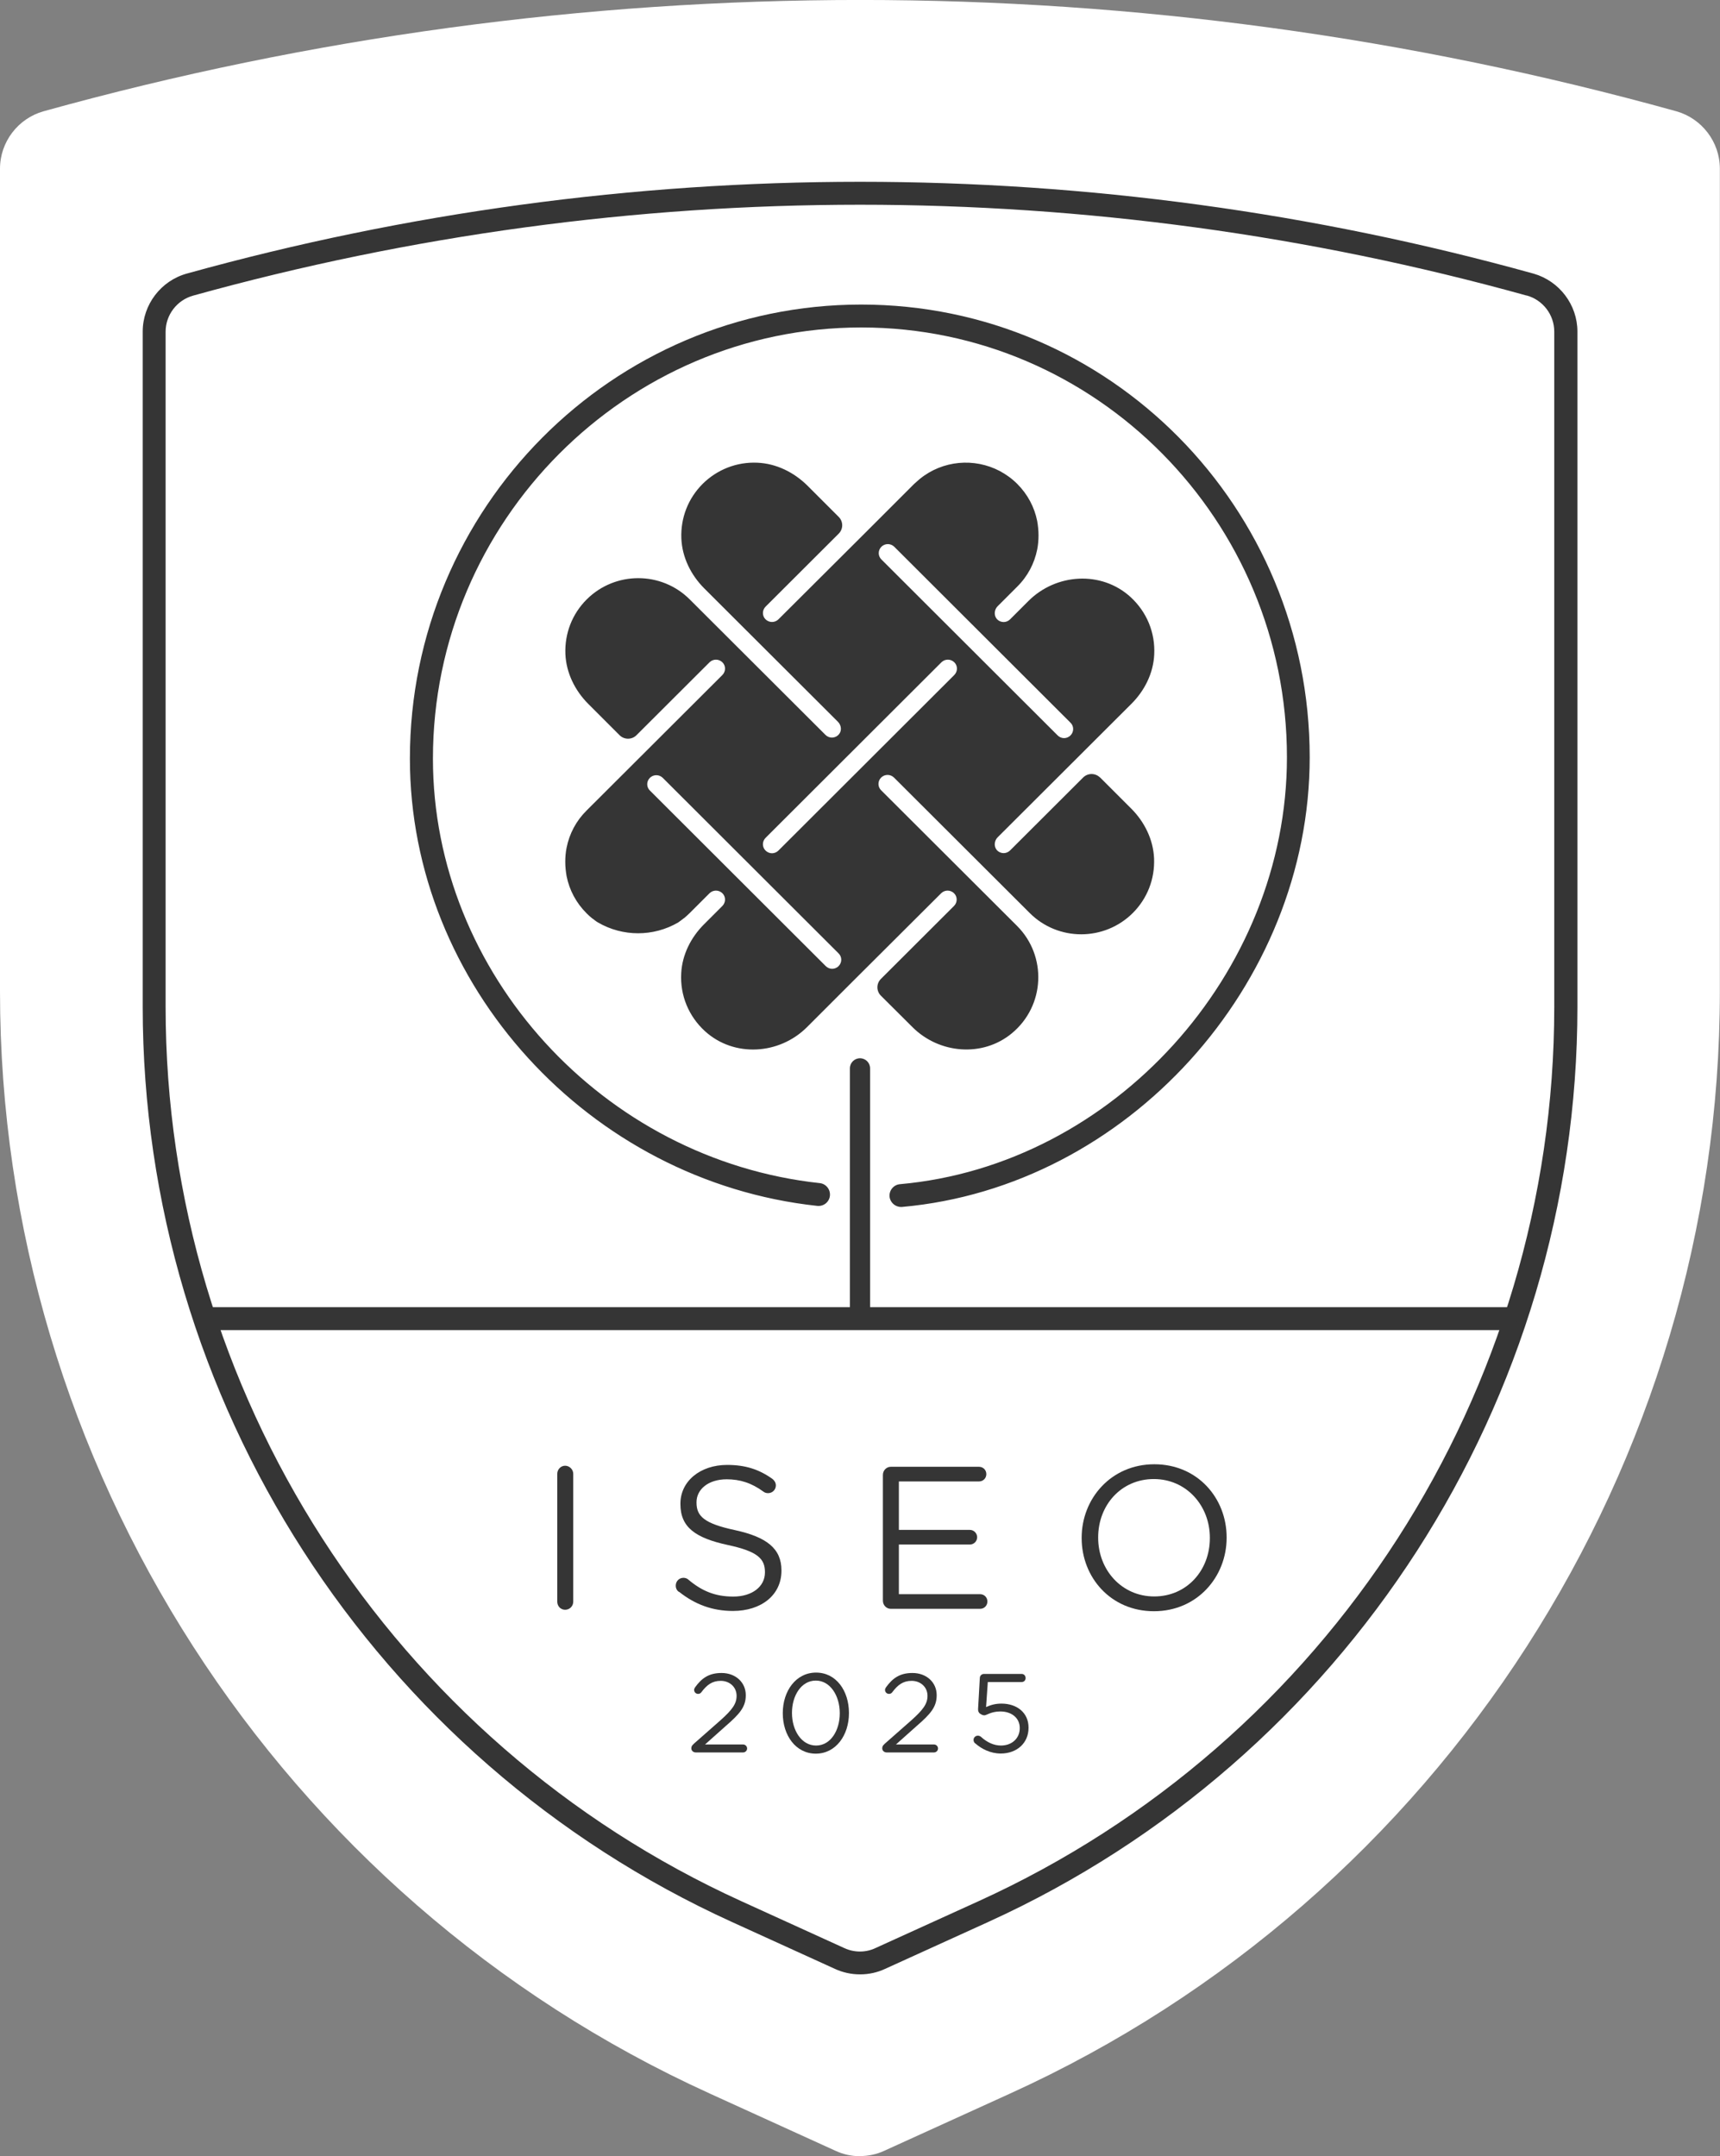
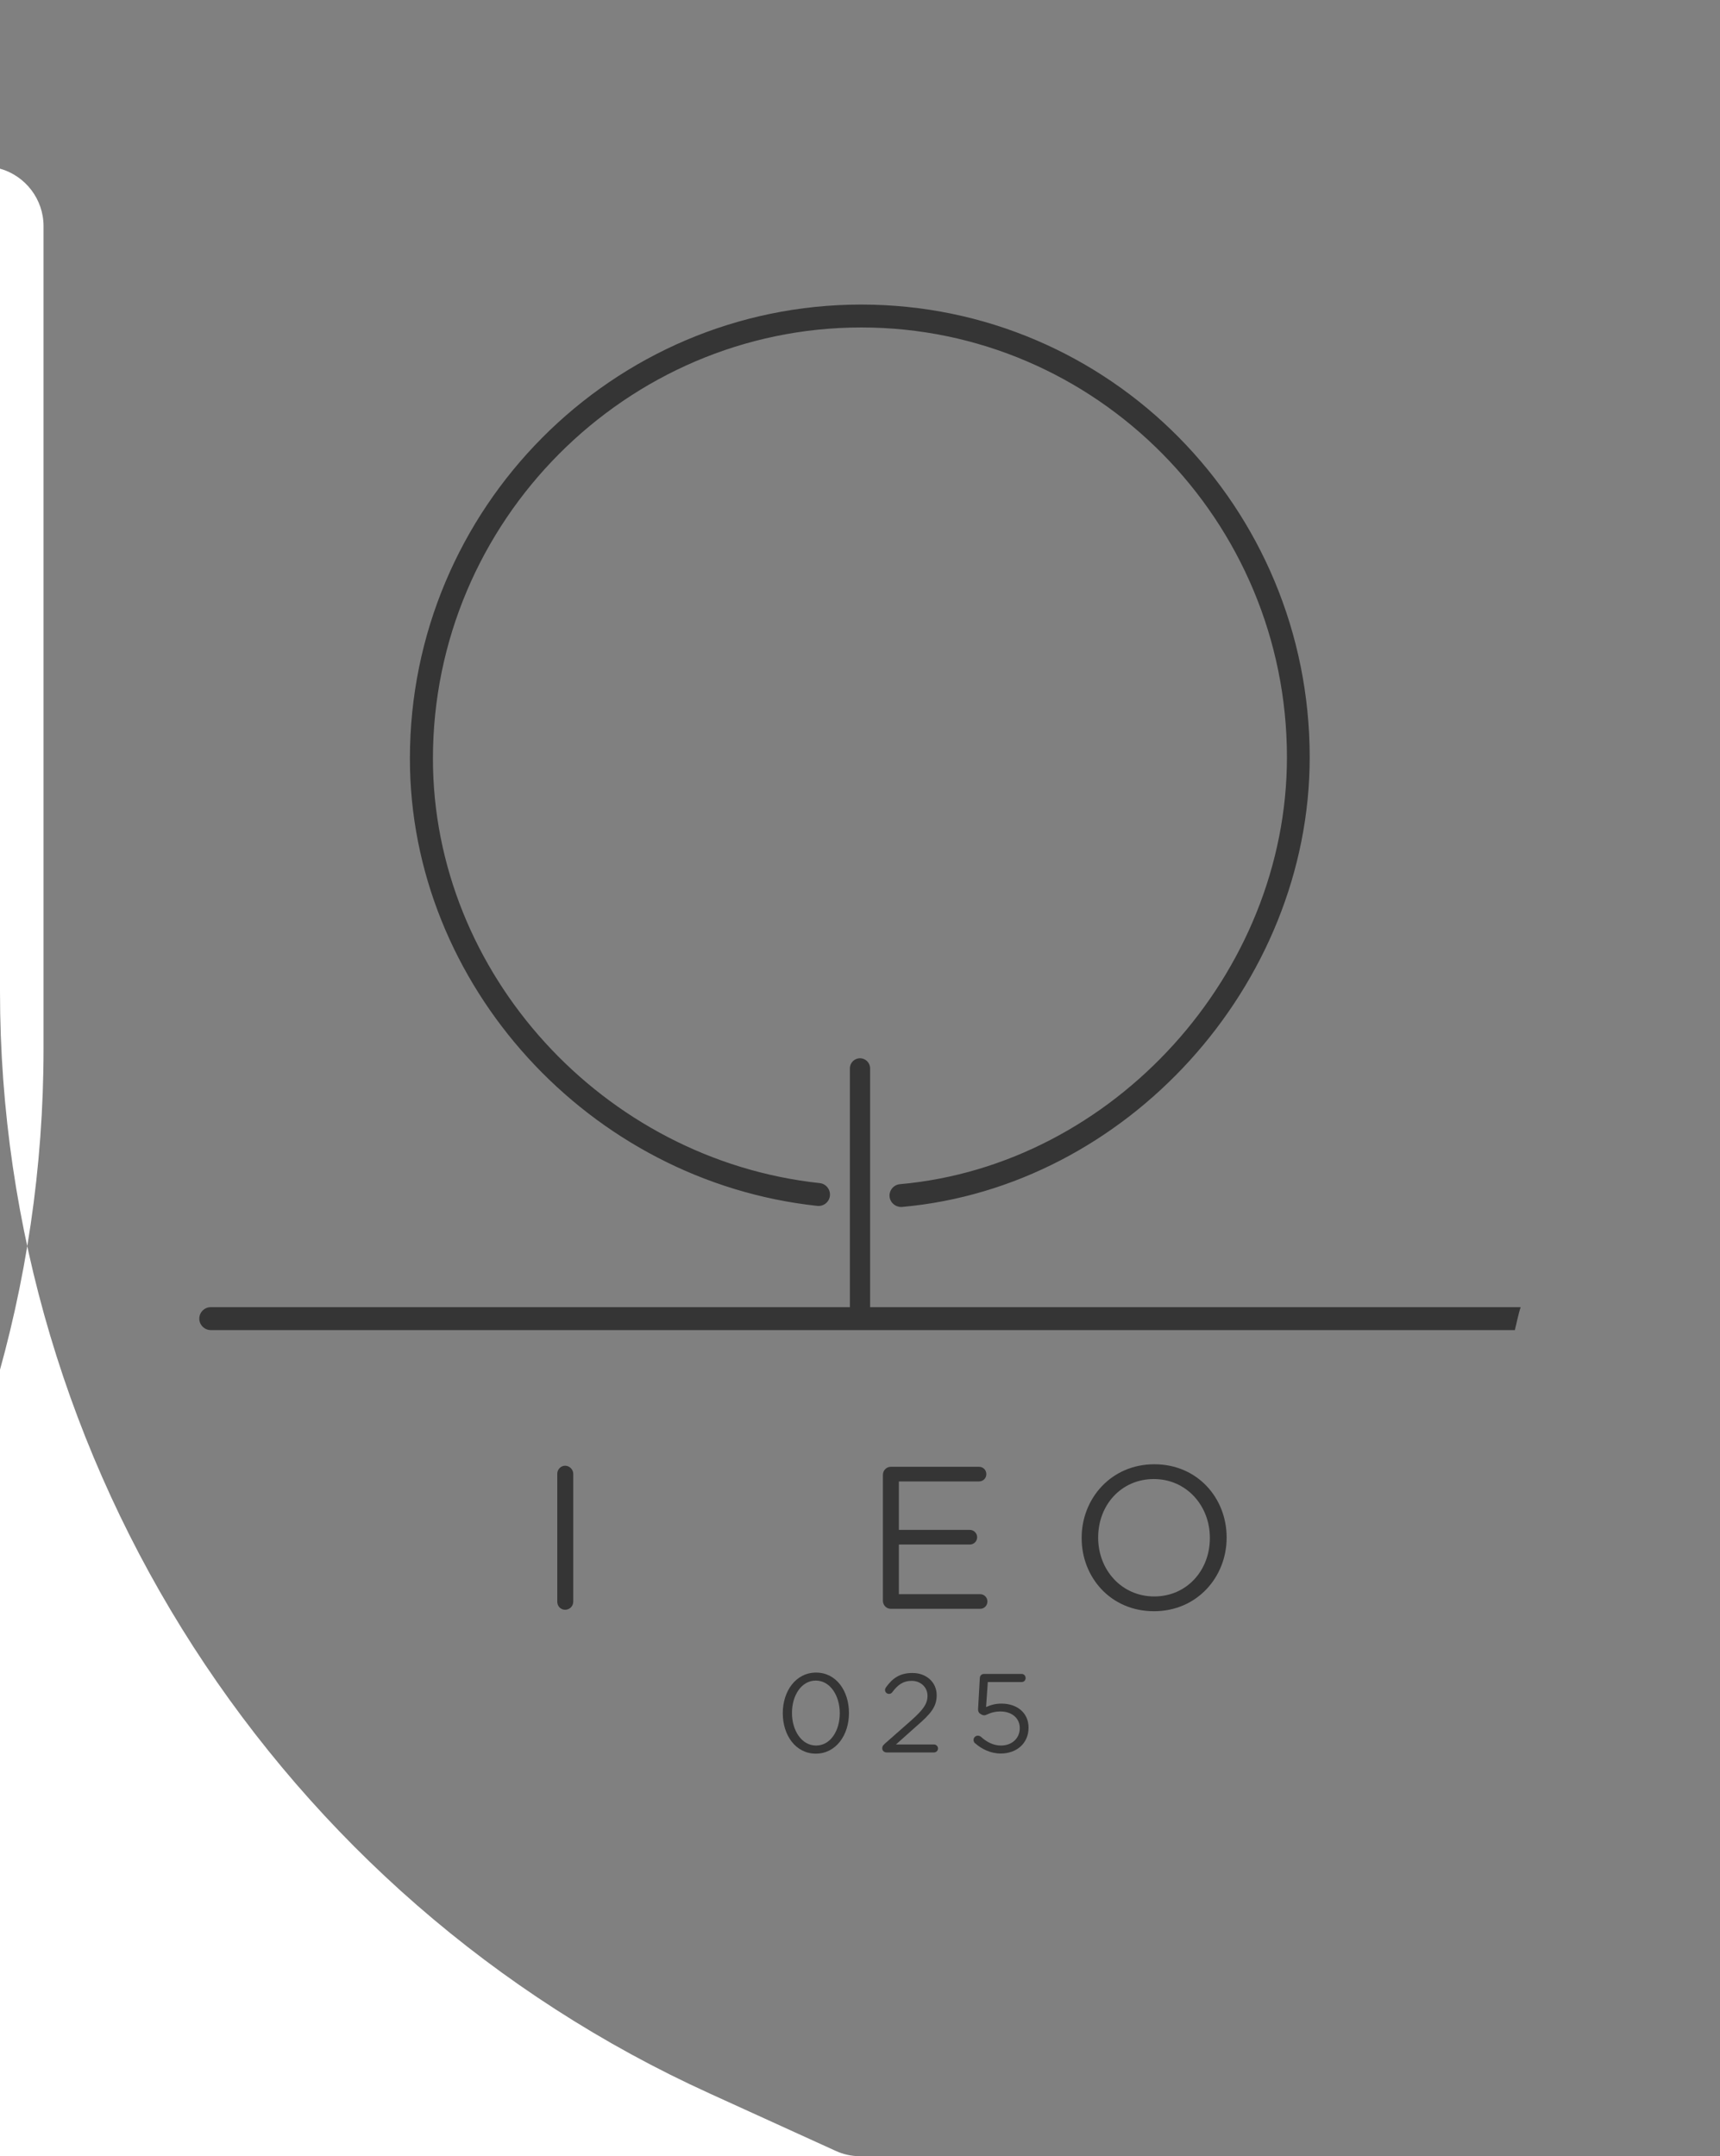
<svg xmlns="http://www.w3.org/2000/svg" id="Capa_2" data-name="Capa 2" viewBox="0 0 129.2 161.98">
  <rect x="0" y="0" width="129.2" height="161.98" fill="#808080" stroke="none" />
  <defs>
    <style>      .cls-1 {        fill: #fff;      }      .cls-2 {        fill: #353535;      }    </style>
  </defs>
  <g id="Capa_1-2" data-name="Capa 1">
-     <path class="cls-1" d="M64.6,161.98c-.65,0-1.27-.14-1.85-.41l-9.42-4.29C20.93,142.55,0,110.05,0,74.48V12.67c0-2,1.35-3.77,3.27-4.31,40.14-11.15,82.54-11.15,122.65,0t0,0c1.92.54,3.27,2.31,3.27,4.31v61.81c0,35.58-20.93,68.08-53.33,82.8l-9.43,4.29c-.58.27-1.2.4-1.84.4Z" />
-     <path class="cls-2" d="M64.6,148.32c-.66,0-1.29-.14-1.88-.41l-7.73-3.52c-26.89-12.23-44.27-39.22-44.27-68.75V24.91c0-2.02,1.36-3.82,3.32-4.36,33.09-9.19,68.06-9.19,101.13,0,.01,0,.02,0,.04.01,1.93.56,3.28,2.34,3.28,4.35v50.73c0,29.54-17.38,56.52-44.27,68.75l-7.74,3.52c-.58.27-1.21.41-1.87.41ZM64.61,15.38c-16.86,0-33.72,2.28-50.11,6.83-1.21.34-2.06,1.45-2.06,2.71v50.73c0,28.85,16.98,55.22,43.26,67.18l7.73,3.52c.74.34,1.6.34,2.32,0l7.74-3.52c26.28-11.94,43.26-38.31,43.26-67.18V24.91c0-1.26-.85-2.37-2.06-2.71h0s-.02,0-.03,0c-16.37-4.55-33.22-6.82-50.07-6.82Z" />
+     <path class="cls-1" d="M64.6,161.98c-.65,0-1.27-.14-1.85-.41l-9.42-4.29C20.93,142.55,0,110.05,0,74.48V12.67t0,0c1.92.54,3.27,2.31,3.27,4.31v61.81c0,35.58-20.93,68.08-53.33,82.8l-9.43,4.29c-.58.27-1.2.4-1.84.4Z" />
    <g>
      <path class="cls-2" d="M41.86,110.72c0-.34.27-.61.59-.61s.61.27.61.61v9.6c0,.34-.27.61-.61.61s-.59-.27-.59-.61v-9.6Z" />
-       <path class="cls-2" d="M50.99,119.58c-.14-.09-.23-.26-.23-.46,0-.34.26-.59.58-.59.15,0,.29.06.37.14,1.01.85,2.01,1.27,3.37,1.27,1.43,0,2.38-.76,2.38-1.81v-.03c0-.99-.53-1.55-2.77-2.03-2.45-.53-3.58-1.33-3.58-3.08v-.03c0-1.68,1.48-2.91,3.51-2.91,1.4,0,2.42.35,3.4,1.05.12.09.26.26.26.49,0,.32-.26.58-.58.58-.14,0-.24-.03-.35-.11-.9-.66-1.77-.93-2.76-.93-1.39,0-2.27.76-2.27,1.72v.03c0,1.01.55,1.57,2.9,2.07,2.38.52,3.48,1.39,3.48,3.02v.03c0,1.83-1.52,3.02-3.64,3.02-1.55,0-2.85-.49-4.04-1.43Z" />
      <path class="cls-2" d="M66.32,120.25v-9.45c0-.34.27-.61.59-.61h6.63c.31,0,.55.24.55.55s-.24.55-.55.55h-6.02v3.64h5.33c.31,0,.55.26.55.55,0,.3-.24.55-.55.55h-5.33v3.73h6.1c.31,0,.55.24.55.55s-.24.55-.55.55h-6.71c-.32,0-.59-.27-.59-.61Z" />
      <path class="cls-2" d="M81.25,115.55v-.03c0-2.94,2.21-5.52,5.46-5.52s5.43,2.55,5.43,5.49v.03c0,2.94-2.21,5.52-5.46,5.52s-5.43-2.55-5.43-5.49ZM90.88,115.55v-.03c0-2.42-1.77-4.41-4.21-4.41s-4.18,1.95-4.18,4.38v.03c0,2.42,1.77,4.41,4.21,4.41s4.18-1.95,4.18-4.38Z" />
    </g>
    <path class="cls-2" d="M114.23,98.2H15.83c-.48,0-.86.39-.86.86s.39.86.86.86h97.96c.15-.58.25-1.17.44-1.73Z" />
    <g>
-       <path class="cls-2" d="M52.09,131.02l2.01-1.77c.91-.81,1.23-1.26,1.23-1.85,0-.69-.55-1.13-1.19-1.13s-1.04.3-1.46.86c-.05.07-.13.12-.24.12-.17,0-.3-.13-.3-.3,0-.07.03-.13.07-.19.49-.68,1.03-1.08,1.99-1.08,1.06,0,1.82.71,1.82,1.66v.02c0,.86-.45,1.39-1.49,2.29l-1.57,1.4h2.85c.17,0,.31.13.31.3s-.14.3-.31.3h-3.54c-.19,0-.34-.13-.34-.31,0-.13.05-.22.16-.31Z" />
      <path class="cls-2" d="M58.8,128.71v-.02c0-1.65.98-3.04,2.5-3.04s2.47,1.38,2.47,3.03v.02c0,1.65-.98,3.04-2.49,3.04s-2.48-1.38-2.48-3.03ZM63.08,128.71v-.02c0-1.29-.71-2.44-1.8-2.44s-1.79,1.13-1.79,2.42v.02c0,1.29.71,2.44,1.81,2.44s1.78-1.14,1.78-2.42Z" />
      <path class="cls-2" d="M66.43,131.02l2.01-1.77c.91-.81,1.23-1.26,1.23-1.85,0-.69-.55-1.13-1.19-1.13s-1.04.3-1.46.86c-.05.07-.13.12-.24.12-.17,0-.3-.13-.3-.3,0-.07.03-.13.07-.19.49-.68,1.03-1.08,1.99-1.08,1.06,0,1.82.71,1.82,1.66v.02c0,.86-.45,1.39-1.49,2.29l-1.57,1.4h2.85c.17,0,.31.13.31.3s-.14.3-.31.3h-3.54c-.19,0-.34-.13-.34-.31,0-.13.05-.22.16-.31Z" />
      <path class="cls-2" d="M73.26,130.98c-.09-.08-.13-.16-.13-.28,0-.16.14-.31.32-.31.08,0,.17.03.23.08.46.42.97.66,1.51.66.82,0,1.41-.54,1.41-1.3v-.02c0-.74-.6-1.24-1.46-1.24-.69,0-1.04.29-1.19.29-.13,0-.22-.05-.34-.13-.11-.08-.15-.21-.14-.36l.13-2.3c0-.2.15-.32.32-.32h2.82c.17,0,.3.13.3.31s-.13.3-.3.3h-2.54l-.13,1.88c.34-.15.67-.26,1.16-.26,1.14,0,2.03.67,2.03,1.8v.02c0,1.14-.87,1.93-2.09,1.93-.76,0-1.44-.34-1.92-.77Z" />
    </g>
    <path class="cls-2" d="M67.68,90.67c-.44,0-.82-.34-.86-.78-.04-.47.31-.89.78-.93,16.03-1.43,29.07-15.81,29.07-32.07,0-17.8-14.34-32.29-31.97-32.29s-32.18,14.53-32.18,32.39c0,16.12,12.77,30.13,29.06,31.89.47.05.81.48.76.95-.05.47-.47.81-.95.76-17.16-1.85-30.6-16.62-30.6-33.6,0-18.81,15.21-34.11,33.9-34.11s33.69,15.26,33.69,34.01c0,17.12-13.74,32.28-30.63,33.78-.03,0-.05,0-.08,0Z" />
-     <path class="cls-2" d="M82.63,58.41c-.35-.35-.92-.35-1.27,0l-5.49,5.48c-.13.13-.31.2-.48.2-.19,0-.38-.08-.52-.24-.23-.28-.18-.7.07-.95l10.05-10.03c.99-.99,1.64-2.29,1.71-3.68.09-1.66-.56-3.23-1.79-4.35-2.18-1.98-5.58-1.77-7.66.31l-1.38,1.38c-.13.13-.31.2-.48.2-.19,0-.38-.08-.52-.24-.23-.28-.18-.7.07-.95l1.47-1.47c.78-.77,1.29-1.74,1.5-2.79.07-.35.1-.71.1-1.07s-.04-.72-.1-1.07c-.21-1.05-.72-2.01-1.5-2.79-.4-.4-.85-.72-1.32-.97-1.91-1-4.28-.8-6,.6-.14.12-.28.24-.42.37l-3.59,3.59h0s-6.61,6.59-6.61,6.59c-.27.26-.69.26-.96,0-.27-.26-.27-.69,0-.96l5.49-5.48c.35-.35.35-.91,0-1.26l-2.35-2.35c-1.01-1-2.34-1.66-3.76-1.72-1.55-.07-3.02.51-4.11,1.59-1.09,1.09-1.66,2.55-1.6,4.1.06,1.42.72,2.75,1.72,3.75l10.04,10.02c.26.26.31.68.07.95-.14.16-.33.24-.52.24-.17,0-.35-.07-.48-.2l-10.2-10.18c-2.13-2.13-5.6-2.13-7.74,0-1.09,1.09-1.66,2.55-1.6,4.1.06,1.42.72,2.75,1.72,3.75l2.35,2.35c.35.35.92.35,1.27,0l5.49-5.48c.27-.26.69-.26.96,0,.27.26.27.69,0,.96l-10.2,10.18c-.78.77-1.29,1.74-1.5,2.79-.07.35-.1.71-.1,1.07s.04.72.1,1.07c.21,1.05.72,2.01,1.5,2.79.13.13.27.26.41.37.02.02.04.03.06.04.13.1.25.2.39.28h0c1.86,1.08,4.16,1.08,6.02,0h0c.13-.09.26-.19.39-.29.02-.02.04-.03.06-.04.14-.12.28-.24.41-.37l1.5-1.5c.27-.26.69-.26.96,0,.27.26.27.69,0,.96l-1.38,1.38c-.99.99-1.64,2.29-1.71,3.68-.09,1.66.56,3.23,1.79,4.35,2.18,1.98,5.58,1.77,7.66-.31l3.47-3.47h0s6.61-6.59,6.61-6.59c.27-.26.69-.26.96,0,.27.26.27.69,0,.96l-5.49,5.48c-.35.35-.35.91,0,1.26l2.37,2.36c2.01,2.01,5.27,2.28,7.46.47,2.52-2.08,2.65-5.83.39-8.08l-10.2-10.18c-.27-.26-.27-.69,0-.96.27-.26.69-.26.96,0l10.2,10.18c2.13,2.13,5.6,2.13,7.74,0,1.09-1.09,1.66-2.55,1.6-4.1-.06-1.42-.72-2.75-1.72-3.75l-2.35-2.35ZM66.21,41.07c.27-.26.69-.26.96,0l13.24,13.22c.27.26.27.69,0,.96-.13.13-.31.2-.48.2s-.35-.07-.48-.2l-13.24-13.22c-.27-.26-.27-.69,0-.96ZM62.99,72.58c-.13.13-.31.2-.48.2s-.35-.07-.48-.2l-13.21-13.19c-.27-.26-.27-.69,0-.96.27-.26.69-.26.96,0l13.21,13.19c.27.26.27.69,0,.96ZM71.68,50.71l-13.21,13.19c-.13.13-.31.2-.48.2s-.35-.07-.48-.2c-.27-.26-.27-.69,0-.96l13.21-13.19c.27-.26.69-.26.96,0,.27.26.27.69,0,.96Z" />
    <path class="cls-2" d="M64.6,79.5c-.42,0-.76.34-.76.76v18.04c0,.42.34.76.76.76s.76-.34.76-.76v-18.04c0-.42-.34-.76-.76-.76Z" />
  </g>
</svg>